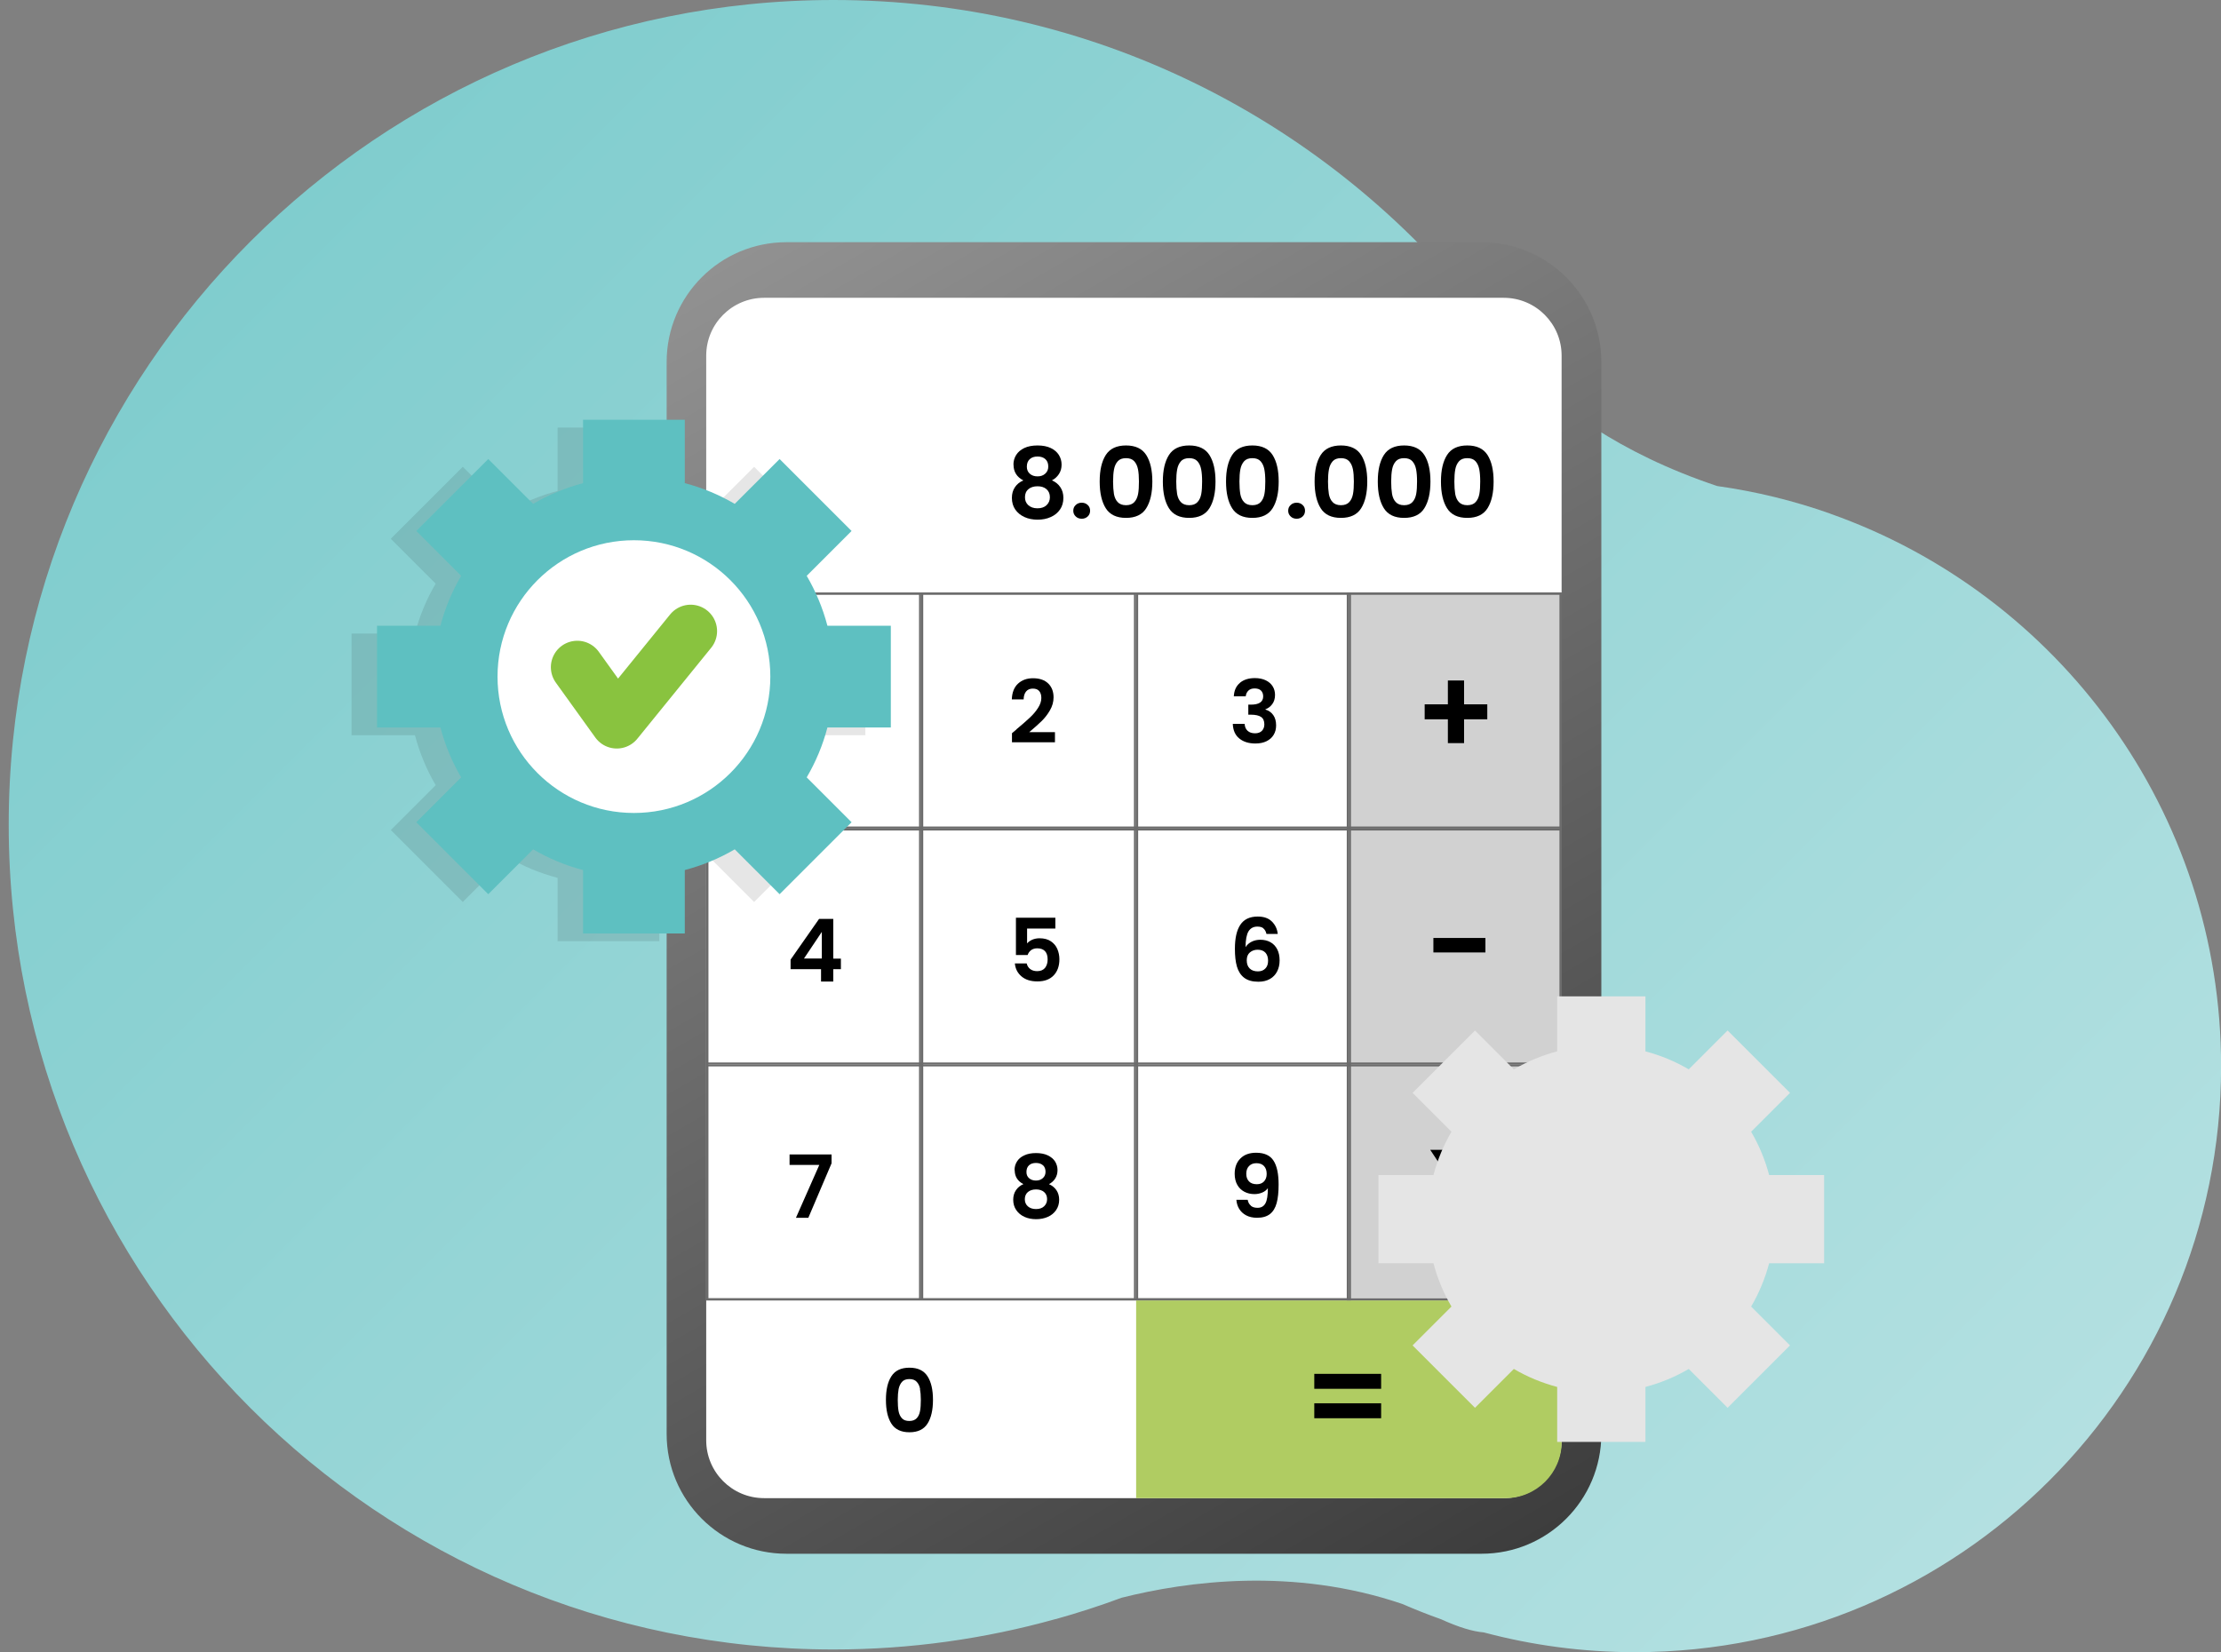
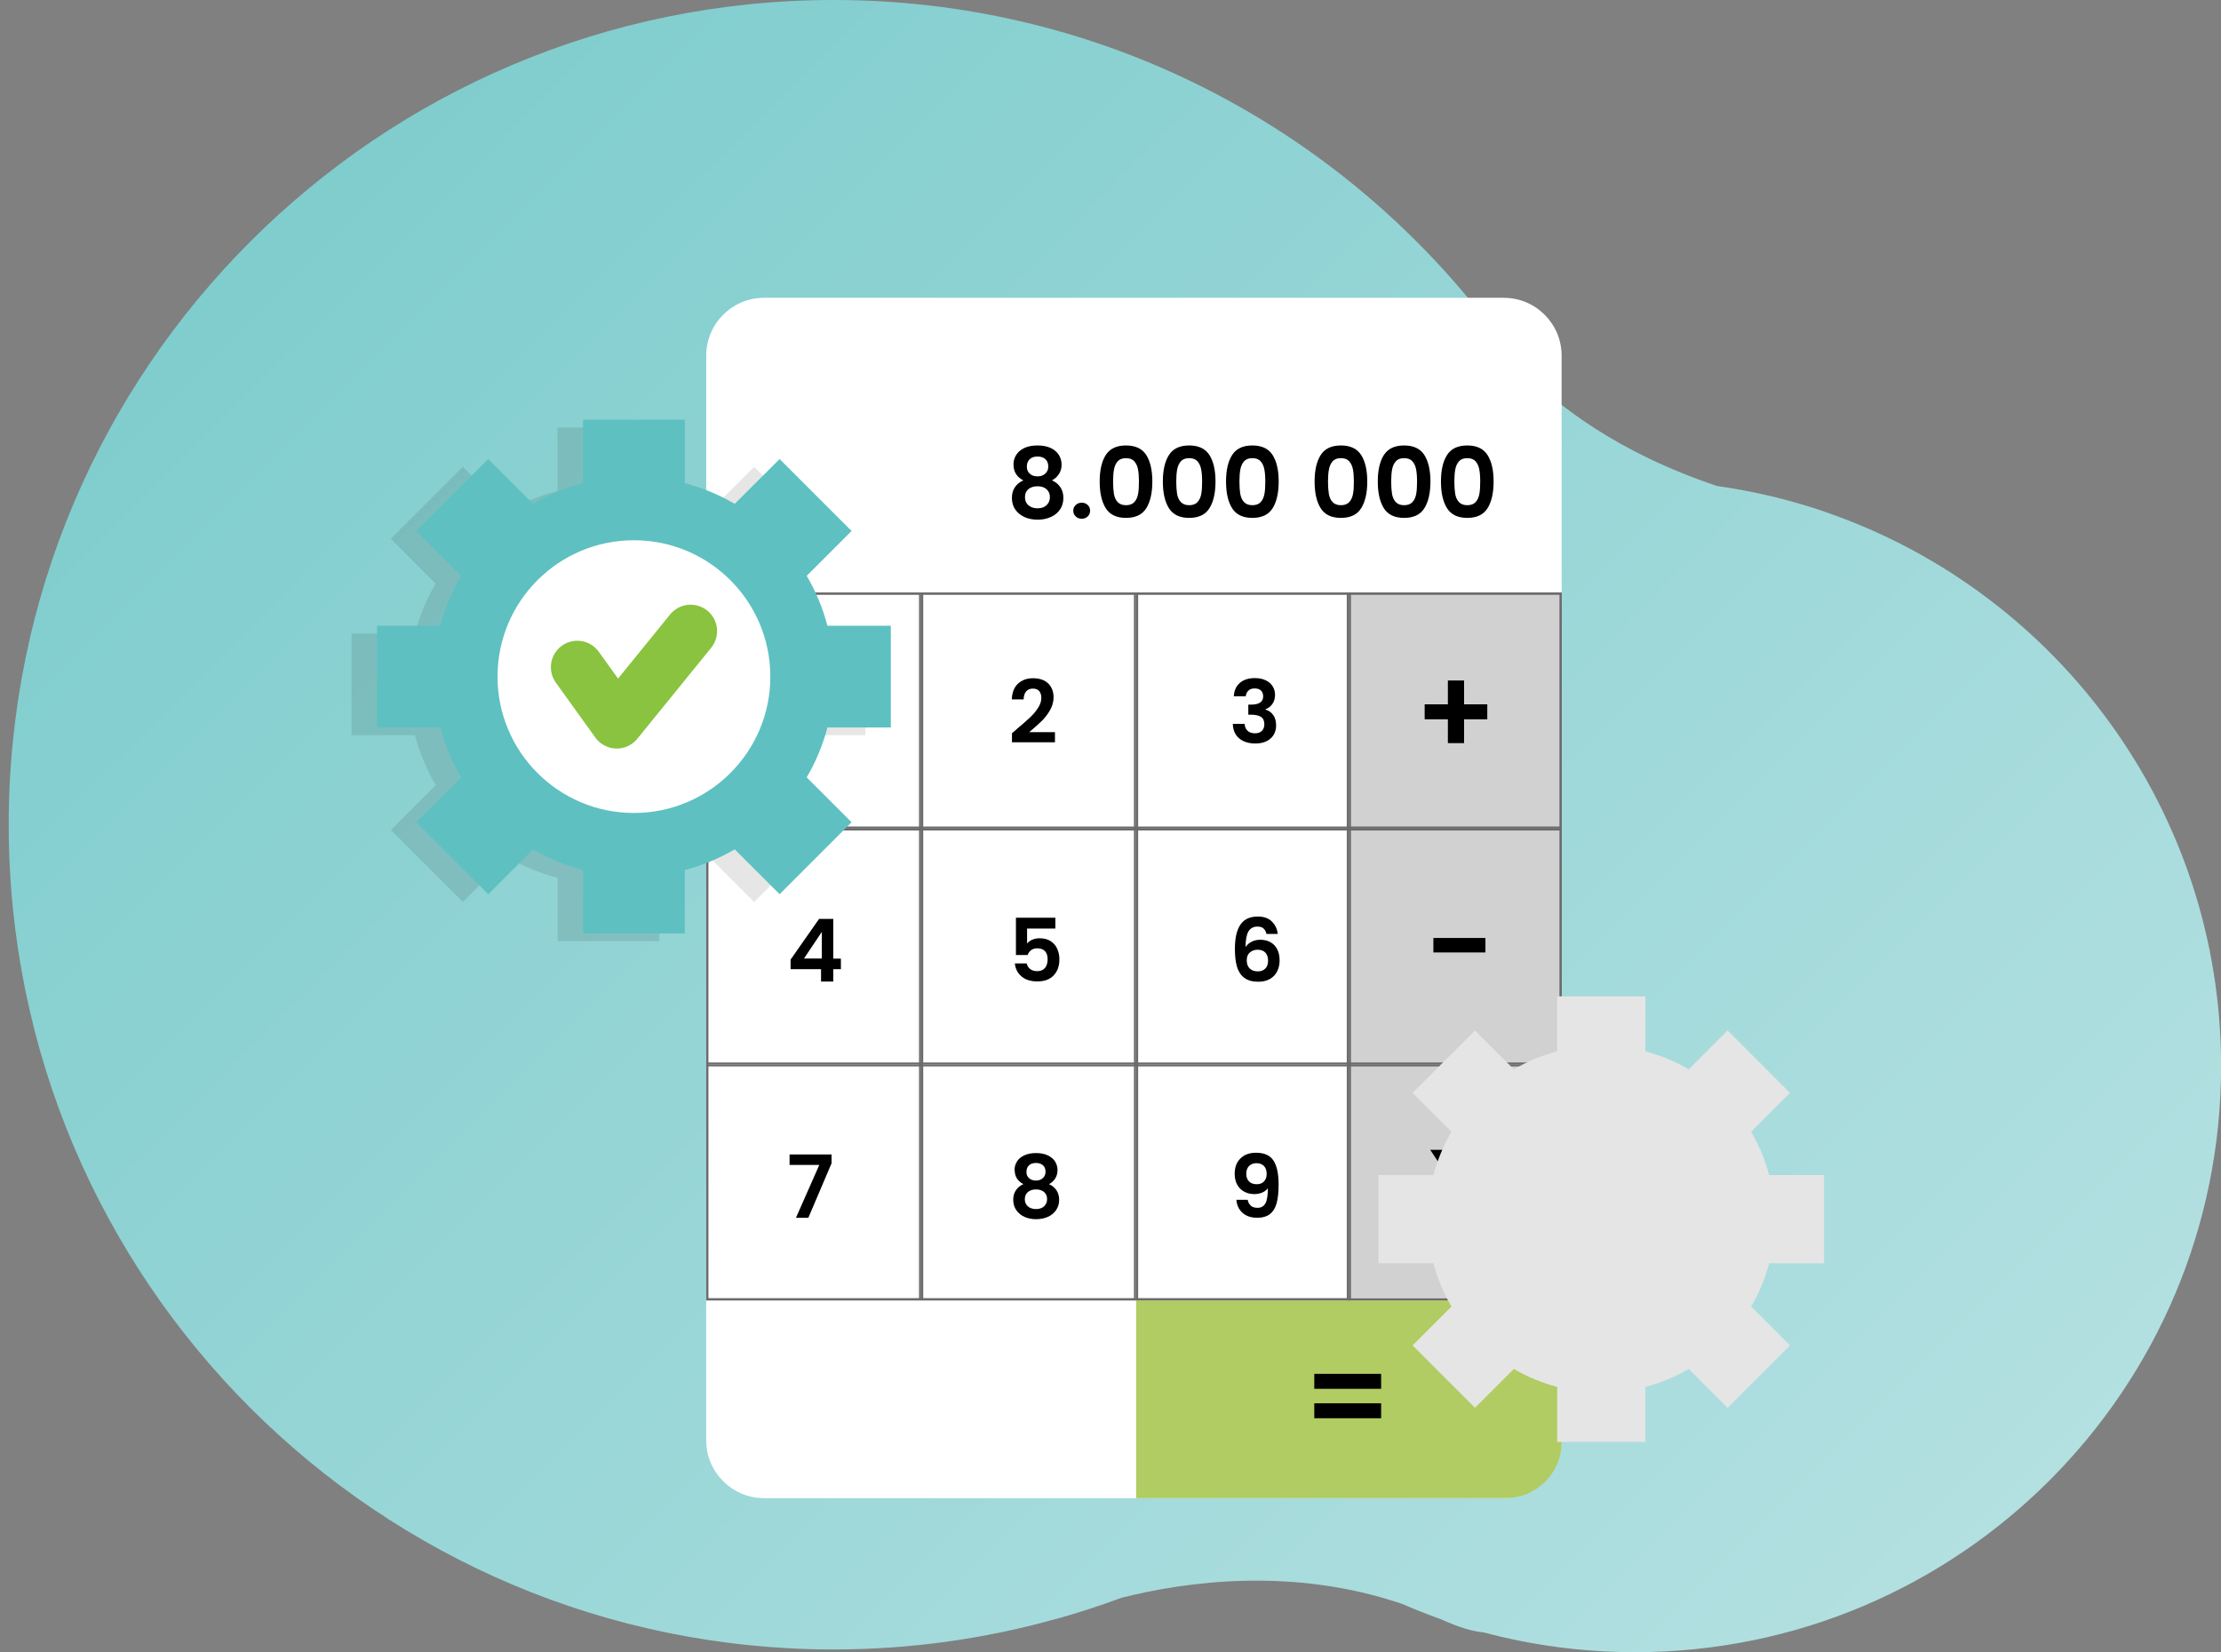
<svg xmlns="http://www.w3.org/2000/svg" width="168" height="125" viewBox="0 0 168 125" fill="none">
  <rect x="0" y="0" width="168" height="125" fill="#808080" stroke="none" />
  <g clip-path="url(#clip0_9818_3843)">
    <path d="M138.451 38.866C138.451 38.866 138.434 38.86 138.422 38.854C135.688 37.888 132.836 37.187 129.89 36.774C122.418 34.276 117.722 30.67 114.935 27.765C113.827 26.109 112.649 24.512 111.394 22.974V22.968C99.957 8.956 82.557 0 63.059 0C28.595 0 0.659 27.936 0.659 62.4C0.659 96.864 28.595 124.8 63.059 124.8C68.875 124.8 74.502 123.992 79.84 122.502C79.84 122.502 79.852 122.502 79.864 122.502C81.549 122.03 83.211 121.494 84.837 120.887C89.793 119.638 97.812 118.554 106.061 121.353C107.016 121.765 107.988 122.154 108.972 122.502C108.972 122.502 108.984 122.502 108.99 122.508C110.357 123.132 111.423 123.444 112.231 123.509C115.878 124.481 119.714 125.006 123.673 125.006C148.156 125.006 168.007 105.155 168.007 80.672C168.007 61.375 155.669 44.959 138.457 38.872L138.451 38.866Z" fill="url(#paint0_linear_9818_3843)" />
-     <path d="M112.066 18.325H59.488C54.483 18.325 50.426 22.383 50.426 27.388V108.496C50.426 113.501 54.483 117.558 59.488 117.558H112.066C117.071 117.558 121.128 113.501 121.128 108.496V27.388C121.128 22.383 117.071 18.325 112.066 18.325Z" fill="url(#paint1_linear_9818_3843)" />
    <path d="M113.745 22.532H57.797C55.379 22.532 53.419 24.492 53.419 26.91V108.973C53.419 111.391 55.379 113.351 57.797 113.351H113.745C116.163 113.351 118.123 111.391 118.123 108.973V26.91C118.123 24.492 116.163 22.532 113.745 22.532Z" fill="white" />
    <path d="M118.129 44.835H101.872V98.178H118.129V44.835Z" fill="#D1D1D1" />
    <path d="M117.981 44.982V62.535H53.572V44.982H117.981ZM118.129 44.835H53.425V62.689H118.129V44.835Z" fill="#6B6B6B" />
    <path d="M117.981 62.836V80.389H53.572V62.836H117.981ZM118.129 62.688H53.425V80.542H118.129V62.688Z" fill="#6B6B6B" />
    <path d="M117.981 80.684V98.237H53.572V80.684H117.981ZM118.129 80.537H53.425V98.39H118.129V80.537Z" fill="#6B6B6B" />
    <path d="M85.933 98.39H118.128V109.097C118.128 111.448 116.219 113.351 113.874 113.351H85.939V98.39H85.933Z" fill="#B0CC62" />
    <path d="M69.517 44.994V98.225H53.578V44.994H69.517ZM69.676 44.835H53.419V98.39H69.676V44.835Z" fill="#6B6B6B" />
    <path d="M85.774 44.994V98.225H69.835V44.994H85.774ZM85.933 44.835H69.676V98.39H85.933V44.835Z" fill="#6B6B6B" />
-     <path d="M102.03 44.994V98.225H86.092V44.994H102.03ZM102.19 44.835H85.933V98.39H102.19V44.835Z" fill="#6B6B6B" />
+     <path d="M102.03 44.994V98.225H86.092V44.994H102.03ZM102.19 44.835H85.933V98.39H102.19V44.835" fill="#6B6B6B" />
    <path d="M117.97 44.994V98.225H102.031V44.994H117.97ZM118.129 44.835H101.872V98.39H118.129V44.835Z" fill="#6B6B6B" />
    <path d="M76.659 35.154C76.659 34.889 76.724 34.647 76.865 34.423C77.001 34.205 77.207 34.028 77.478 33.898C77.749 33.769 78.085 33.704 78.48 33.704C78.874 33.704 79.21 33.769 79.481 33.898C79.752 34.028 79.959 34.205 80.094 34.423C80.23 34.641 80.3 34.883 80.3 35.154C80.3 35.425 80.236 35.66 80.1 35.867C79.965 36.073 79.788 36.232 79.57 36.344C79.841 36.462 80.053 36.633 80.206 36.862C80.359 37.086 80.436 37.357 80.436 37.67C80.436 38.005 80.353 38.3 80.183 38.548C80.012 38.795 79.782 38.989 79.481 39.119C79.187 39.255 78.851 39.319 78.486 39.319C78.12 39.319 77.784 39.255 77.49 39.119C77.195 38.984 76.965 38.795 76.794 38.548C76.624 38.3 76.541 38.005 76.541 37.67C76.541 37.357 76.618 37.086 76.771 36.862C76.924 36.633 77.136 36.462 77.407 36.35C76.912 36.09 76.665 35.696 76.665 35.16L76.659 35.154ZM77.796 37.01C77.619 37.151 77.531 37.357 77.531 37.623C77.531 37.87 77.613 38.07 77.784 38.224C77.955 38.377 78.185 38.459 78.474 38.459C78.762 38.459 78.992 38.383 79.163 38.224C79.328 38.064 79.416 37.864 79.416 37.623C79.416 37.363 79.328 37.157 79.157 37.01C78.986 36.862 78.757 36.792 78.48 36.792C78.203 36.792 77.973 36.862 77.796 37.004V37.01ZM79.075 34.741C78.927 34.606 78.733 34.541 78.48 34.541C78.226 34.541 78.038 34.606 77.89 34.741C77.743 34.877 77.672 35.065 77.672 35.313C77.672 35.537 77.749 35.713 77.896 35.843C78.049 35.978 78.238 36.043 78.48 36.043C78.721 36.043 78.91 35.978 79.063 35.837C79.216 35.702 79.293 35.525 79.293 35.301C79.293 35.059 79.222 34.871 79.075 34.741Z" fill="black" />
    <path d="M81.367 39.072C81.243 38.954 81.185 38.813 81.185 38.642C81.185 38.471 81.243 38.324 81.367 38.212C81.485 38.094 81.644 38.035 81.827 38.035C82.01 38.035 82.157 38.094 82.281 38.212C82.404 38.33 82.457 38.471 82.457 38.642C82.457 38.813 82.398 38.96 82.281 39.072C82.163 39.184 82.01 39.249 81.827 39.249C81.644 39.249 81.485 39.19 81.367 39.072Z" fill="black" />
    <path d="M83.641 34.429C83.948 33.946 84.46 33.704 85.173 33.704C85.886 33.704 86.399 33.946 86.705 34.429C87.012 34.912 87.165 35.578 87.165 36.432C87.165 37.287 87.012 37.964 86.705 38.453C86.399 38.942 85.886 39.184 85.173 39.184C84.46 39.184 83.948 38.942 83.641 38.453C83.335 37.964 83.182 37.292 83.182 36.432C83.182 35.572 83.335 34.912 83.641 34.429ZM86.081 35.513C86.034 35.266 85.939 35.059 85.798 34.9C85.656 34.741 85.45 34.665 85.173 34.665C84.896 34.665 84.69 34.741 84.549 34.9C84.407 35.059 84.313 35.26 84.266 35.513C84.219 35.766 84.195 36.067 84.195 36.432C84.195 36.798 84.219 37.122 84.26 37.375C84.307 37.628 84.395 37.835 84.543 37.988C84.684 38.141 84.896 38.224 85.173 38.224C85.45 38.224 85.656 38.147 85.804 37.988C85.945 37.835 86.039 37.628 86.087 37.375C86.134 37.122 86.151 36.809 86.151 36.432C86.151 36.055 86.128 35.761 86.081 35.513Z" fill="black" />
    <path d="M88.42 34.429C88.726 33.946 89.239 33.704 89.952 33.704C90.665 33.704 91.177 33.946 91.484 34.429C91.79 34.912 91.943 35.578 91.943 36.432C91.943 37.287 91.79 37.964 91.484 38.453C91.177 38.942 90.665 39.184 89.952 39.184C89.239 39.184 88.726 38.942 88.42 38.453C88.113 37.964 87.96 37.292 87.96 36.432C87.96 35.572 88.113 34.912 88.42 34.429ZM90.859 35.513C90.812 35.266 90.718 35.059 90.576 34.9C90.435 34.741 90.228 34.665 89.952 34.665C89.675 34.665 89.468 34.741 89.327 34.9C89.186 35.059 89.091 35.26 89.044 35.513C88.997 35.766 88.973 36.067 88.973 36.432C88.973 36.798 88.997 37.122 89.038 37.375C89.085 37.628 89.174 37.835 89.321 37.988C89.463 38.141 89.675 38.224 89.952 38.224C90.228 38.224 90.435 38.147 90.582 37.988C90.724 37.835 90.818 37.628 90.865 37.375C90.912 37.122 90.93 36.809 90.93 36.432C90.93 36.055 90.906 35.761 90.859 35.513Z" fill="black" />
    <path d="M93.199 34.429C93.505 33.946 94.018 33.704 94.731 33.704C95.444 33.704 95.957 33.946 96.263 34.429C96.569 34.912 96.722 35.578 96.722 36.432C96.722 37.287 96.569 37.964 96.263 38.453C95.957 38.942 95.444 39.184 94.731 39.184C94.018 39.184 93.505 38.942 93.199 38.453C92.892 37.964 92.739 37.292 92.739 36.432C92.739 35.572 92.892 34.912 93.199 34.429ZM95.638 35.513C95.591 35.266 95.497 35.059 95.356 34.9C95.214 34.741 95.008 34.665 94.731 34.665C94.454 34.665 94.248 34.741 94.106 34.9C93.965 35.059 93.871 35.26 93.823 35.513C93.776 35.766 93.753 36.067 93.753 36.432C93.753 36.798 93.776 37.122 93.818 37.375C93.865 37.628 93.953 37.835 94.1 37.988C94.242 38.141 94.454 38.224 94.731 38.224C95.008 38.224 95.214 38.147 95.361 37.988C95.503 37.835 95.597 37.628 95.644 37.375C95.691 37.122 95.709 36.809 95.709 36.432C95.709 36.055 95.685 35.761 95.638 35.513Z" fill="black" />
-     <path d="M97.624 39.072C97.5 38.954 97.441 38.813 97.441 38.642C97.441 38.471 97.5 38.324 97.624 38.212C97.742 38.094 97.901 38.035 98.084 38.035C98.266 38.035 98.414 38.094 98.537 38.212C98.661 38.33 98.714 38.471 98.714 38.642C98.714 38.813 98.655 38.96 98.537 39.072C98.419 39.184 98.266 39.249 98.084 39.249C97.901 39.249 97.742 39.19 97.624 39.072Z" fill="black" />
    <path d="M99.898 34.429C100.204 33.946 100.717 33.704 101.43 33.704C102.143 33.704 102.656 33.946 102.962 34.429C103.268 34.912 103.422 35.578 103.422 36.432C103.422 37.287 103.268 37.964 102.962 38.453C102.656 38.942 102.143 39.184 101.43 39.184C100.717 39.184 100.204 38.942 99.898 38.453C99.592 37.964 99.439 37.292 99.439 36.432C99.439 35.572 99.592 34.912 99.898 34.429ZM102.338 35.513C102.29 35.266 102.196 35.059 102.055 34.9C101.913 34.741 101.707 34.665 101.43 34.665C101.153 34.665 100.947 34.741 100.806 34.9C100.664 35.059 100.57 35.26 100.523 35.513C100.476 35.766 100.452 36.067 100.452 36.432C100.452 36.798 100.476 37.122 100.517 37.375C100.564 37.628 100.652 37.835 100.8 37.988C100.941 38.141 101.153 38.224 101.43 38.224C101.707 38.224 101.913 38.147 102.061 37.988C102.202 37.835 102.296 37.628 102.343 37.375C102.391 37.122 102.408 36.809 102.408 36.432C102.408 36.055 102.385 35.761 102.338 35.513Z" fill="black" />
    <path d="M104.677 34.429C104.984 33.946 105.496 33.704 106.209 33.704C106.922 33.704 107.435 33.946 107.741 34.429C108.048 34.912 108.201 35.578 108.201 36.432C108.201 37.287 108.048 37.964 107.741 38.453C107.435 38.942 106.922 39.184 106.209 39.184C105.496 39.184 104.984 38.942 104.677 38.453C104.371 37.964 104.218 37.292 104.218 36.432C104.218 35.572 104.371 34.912 104.677 34.429ZM107.117 35.513C107.07 35.266 106.975 35.059 106.834 34.9C106.693 34.741 106.486 34.665 106.209 34.665C105.932 34.665 105.726 34.741 105.585 34.9C105.443 35.059 105.349 35.26 105.302 35.513C105.255 35.766 105.231 36.067 105.231 36.432C105.231 36.798 105.255 37.122 105.296 37.375C105.343 37.628 105.432 37.835 105.579 37.988C105.72 38.141 105.932 38.224 106.209 38.224C106.486 38.224 106.693 38.147 106.84 37.988C106.981 37.835 107.076 37.628 107.123 37.375C107.17 37.122 107.188 36.809 107.188 36.432C107.188 36.055 107.164 35.761 107.117 35.513Z" fill="black" />
    <path d="M109.456 34.429C109.762 33.946 110.275 33.704 110.988 33.704C111.701 33.704 112.213 33.946 112.52 34.429C112.826 34.912 112.979 35.578 112.979 36.432C112.979 37.287 112.826 37.964 112.52 38.453C112.213 38.942 111.701 39.184 110.988 39.184C110.275 39.184 109.762 38.942 109.456 38.453C109.149 37.964 108.996 37.292 108.996 36.432C108.996 35.572 109.149 34.912 109.456 34.429ZM111.895 35.513C111.848 35.266 111.754 35.059 111.612 34.9C111.471 34.741 111.265 34.665 110.988 34.665C110.711 34.665 110.505 34.741 110.363 34.9C110.222 35.059 110.127 35.26 110.08 35.513C110.033 35.766 110.01 36.067 110.01 36.432C110.01 36.798 110.033 37.122 110.074 37.375C110.122 37.628 110.21 37.835 110.357 37.988C110.499 38.141 110.711 38.224 110.988 38.224C111.265 38.224 111.471 38.147 111.618 37.988C111.76 37.835 111.854 37.628 111.901 37.375C111.948 37.122 111.966 36.809 111.966 36.432C111.966 36.055 111.942 35.761 111.895 35.513Z" fill="black" />
    <path d="M112.501 54.422H110.745V56.225H109.52V54.422H107.764V53.29H109.52V51.487H110.745V53.29H112.501V54.422Z" fill="black" />
    <path d="M104.471 103.947V105.078H99.415V103.947H104.471ZM104.471 106.174V107.305H99.415V106.174H104.471Z" fill="black" />
    <path d="M112.36 70.967V72.063H108.424V70.967H112.36Z" fill="black" />
    <path d="M111.588 92.139L110.528 90.542L109.591 92.139H108.2L109.88 89.558L108.183 86.995H109.65L110.699 88.58L111.647 86.995H113.038L111.347 89.558L113.056 92.139H111.588Z" fill="black" />
    <path d="M59.724 52.265V51.416H61.315V56.219H60.366V52.265H59.73H59.724Z" fill="black" />
    <path d="M76.883 55.182C77.307 54.828 77.643 54.539 77.89 54.304C78.144 54.068 78.35 53.827 78.515 53.567C78.68 53.314 78.768 53.06 78.768 52.813C78.768 52.589 78.715 52.412 78.609 52.289C78.503 52.159 78.338 52.1 78.12 52.1C77.902 52.1 77.731 52.177 77.614 52.318C77.496 52.465 77.431 52.666 77.431 52.919H76.535C76.553 52.395 76.712 51.994 77.007 51.723C77.301 51.452 77.678 51.316 78.138 51.316C78.639 51.316 79.022 51.452 79.293 51.717C79.564 51.982 79.693 52.336 79.693 52.766C79.693 53.108 79.599 53.438 79.416 53.75C79.234 54.062 79.022 54.333 78.786 54.563C78.55 54.793 78.238 55.07 77.855 55.394H79.799V56.16H76.547V55.476L76.889 55.188L76.883 55.182Z" fill="black" />
    <path d="M93.787 51.664C94.076 51.422 94.453 51.305 94.924 51.305C95.243 51.305 95.519 51.364 95.749 51.476C95.979 51.587 96.15 51.741 96.268 51.929C96.386 52.118 96.445 52.336 96.445 52.577C96.445 52.854 96.374 53.09 96.233 53.279C96.091 53.467 95.92 53.597 95.72 53.662V53.685C95.973 53.762 96.174 53.903 96.315 54.109C96.456 54.31 96.527 54.569 96.527 54.887C96.527 55.152 96.468 55.388 96.344 55.594C96.221 55.8 96.044 55.96 95.808 56.078C95.573 56.195 95.29 56.254 94.96 56.254C94.465 56.254 94.058 56.13 93.746 55.877C93.434 55.624 93.269 55.258 93.251 54.769H94.147C94.158 54.987 94.229 55.158 94.365 55.288C94.5 55.417 94.695 55.482 94.936 55.482C95.16 55.482 95.331 55.417 95.455 55.294C95.573 55.17 95.637 55.005 95.637 54.811C95.637 54.545 95.555 54.357 95.39 54.245C95.225 54.133 94.966 54.074 94.612 54.074H94.424V53.314H94.612C95.237 53.314 95.549 53.108 95.549 52.689C95.549 52.501 95.49 52.353 95.384 52.248C95.272 52.141 95.113 52.088 94.901 52.088C94.689 52.088 94.535 52.147 94.424 52.259C94.312 52.371 94.247 52.513 94.229 52.684H93.328C93.351 52.242 93.504 51.906 93.793 51.664H93.787Z" fill="black" />
    <path d="M59.801 73.33V72.606L61.957 69.524H63.03V72.529H63.607V73.33H63.03V74.267H62.105V73.33H59.801ZM62.164 70.508L60.814 72.523H62.164V70.508Z" fill="black" />
    <path d="M79.823 70.255H77.69V71.38C77.784 71.268 77.914 71.174 78.085 71.097C78.255 71.026 78.438 70.991 78.632 70.991C78.986 70.991 79.269 71.068 79.493 71.221C79.717 71.374 79.882 71.569 79.982 71.81C80.082 72.052 80.135 72.305 80.135 72.576C80.135 73.083 79.994 73.49 79.705 73.796C79.416 74.102 79.01 74.255 78.473 74.255C77.973 74.255 77.572 74.132 77.271 73.878C76.971 73.625 76.806 73.301 76.765 72.894H77.66C77.701 73.071 77.79 73.213 77.925 73.319C78.061 73.425 78.244 73.478 78.456 73.478C78.715 73.478 78.909 73.395 79.045 73.236C79.175 73.071 79.245 72.859 79.245 72.588C79.245 72.317 79.18 72.111 79.045 71.963C78.909 71.822 78.715 71.751 78.456 71.751C78.273 71.751 78.12 71.798 77.996 71.887C77.872 71.981 77.784 72.105 77.731 72.258H76.847V69.436H79.829V70.249L79.823 70.255Z" fill="black" />
    <path d="M95.573 70.243C95.467 70.148 95.308 70.107 95.107 70.107C94.807 70.107 94.583 70.231 94.435 70.473C94.294 70.714 94.217 71.115 94.217 71.663C94.323 71.486 94.477 71.351 94.677 71.25C94.877 71.15 95.101 71.103 95.337 71.103C95.62 71.103 95.873 71.162 96.097 71.286C96.321 71.409 96.486 71.586 96.61 71.822C96.733 72.058 96.792 72.341 96.792 72.67C96.792 72.983 96.728 73.26 96.604 73.501C96.48 73.743 96.297 73.937 96.056 74.073C95.814 74.208 95.525 74.279 95.19 74.279C94.73 74.279 94.376 74.179 94.111 73.978C93.852 73.778 93.669 73.495 93.563 73.13C93.457 72.765 93.41 72.323 93.41 71.787C93.41 70.985 93.546 70.378 93.823 69.966C94.1 69.553 94.536 69.347 95.137 69.347C95.596 69.347 95.956 69.471 96.209 69.724C96.462 69.978 96.61 70.284 96.651 70.661H95.797C95.755 70.478 95.679 70.337 95.567 70.249L95.573 70.243ZM94.541 72.064C94.382 72.199 94.306 72.399 94.306 72.659C94.306 72.918 94.376 73.124 94.524 73.272C94.671 73.419 94.877 73.495 95.148 73.495C95.384 73.495 95.573 73.425 95.714 73.277C95.856 73.13 95.92 72.936 95.92 72.688C95.92 72.441 95.856 72.234 95.72 72.081C95.584 71.934 95.39 71.857 95.131 71.857C94.895 71.857 94.701 71.928 94.541 72.064Z" fill="black" />
    <path d="M62.894 88.032L61.144 92.139H60.207L61.974 88.138H59.724V87.348H62.9V88.032H62.894Z" fill="black" />
    <path d="M76.741 88.533C76.741 88.297 76.8 88.079 76.924 87.884C77.041 87.69 77.224 87.531 77.471 87.419C77.713 87.301 78.013 87.242 78.367 87.242C78.721 87.242 79.015 87.301 79.263 87.419C79.504 87.537 79.687 87.69 79.811 87.884C79.929 88.079 79.993 88.297 79.993 88.533C79.993 88.768 79.934 88.986 79.817 89.169C79.699 89.352 79.54 89.493 79.345 89.593C79.587 89.699 79.775 89.853 79.911 90.053C80.046 90.253 80.117 90.495 80.117 90.772C80.117 91.072 80.04 91.332 79.887 91.555C79.734 91.779 79.528 91.95 79.263 92.068C78.998 92.186 78.703 92.245 78.373 92.245C78.043 92.245 77.748 92.186 77.489 92.068C77.23 91.95 77.024 91.779 76.87 91.555C76.717 91.332 76.641 91.072 76.641 90.772C76.641 90.495 76.711 90.253 76.847 90.053C76.982 89.853 77.171 89.693 77.412 89.593C76.971 89.363 76.753 89.01 76.753 88.533H76.741ZM77.754 90.188C77.601 90.318 77.519 90.501 77.519 90.736C77.519 90.954 77.595 91.137 77.748 91.272C77.902 91.408 78.108 91.479 78.367 91.479C78.626 91.479 78.833 91.408 78.98 91.267C79.127 91.125 79.204 90.948 79.204 90.73C79.204 90.501 79.127 90.318 78.974 90.188C78.821 90.059 78.621 89.994 78.367 89.994C78.114 89.994 77.913 90.059 77.76 90.183L77.754 90.188ZM78.891 88.167C78.762 88.049 78.585 87.99 78.361 87.99C78.137 87.99 77.966 88.049 77.837 88.167C77.707 88.285 77.642 88.456 77.642 88.674C77.642 88.874 77.707 89.028 77.843 89.145C77.978 89.263 78.149 89.322 78.361 89.322C78.573 89.322 78.744 89.263 78.88 89.139C79.015 89.022 79.086 88.857 79.086 88.662C79.086 88.45 79.021 88.279 78.891 88.161V88.167Z" fill="black" />
    <path d="M94.618 91.231C94.742 91.337 94.913 91.384 95.125 91.384C95.396 91.384 95.596 91.272 95.72 91.042C95.844 90.819 95.903 90.436 95.903 89.899C95.802 90.041 95.661 90.153 95.478 90.229C95.296 90.306 95.101 90.347 94.889 90.347C94.606 90.347 94.353 90.288 94.129 90.17C93.905 90.052 93.722 89.882 93.593 89.652C93.463 89.422 93.393 89.139 93.393 88.809C93.393 88.32 93.54 87.931 93.829 87.648C94.117 87.36 94.512 87.218 95.013 87.218C95.638 87.218 96.079 87.419 96.333 87.819C96.592 88.22 96.716 88.821 96.716 89.622C96.716 90.194 96.669 90.659 96.569 91.025C96.468 91.39 96.303 91.667 96.062 91.856C95.82 92.044 95.496 92.138 95.084 92.138C94.76 92.138 94.483 92.073 94.253 91.95C94.023 91.826 93.852 91.661 93.728 91.455C93.605 91.249 93.54 91.025 93.522 90.777H94.377C94.412 90.972 94.494 91.119 94.618 91.219V91.231ZM95.614 89.387C95.744 89.245 95.814 89.057 95.814 88.821C95.814 88.562 95.744 88.361 95.608 88.22C95.473 88.079 95.284 88.008 95.042 88.008C94.801 88.008 94.618 88.079 94.477 88.226C94.335 88.373 94.27 88.568 94.27 88.809C94.27 89.051 94.335 89.233 94.471 89.381C94.606 89.528 94.807 89.599 95.072 89.599C95.302 89.599 95.478 89.528 95.614 89.387Z" fill="black" />
-     <path d="M67.425 104.13C67.702 103.699 68.156 103.481 68.792 103.481C69.429 103.481 69.882 103.699 70.159 104.13C70.436 104.56 70.572 105.155 70.572 105.915C70.572 106.675 70.436 107.276 70.159 107.712C69.882 108.148 69.429 108.366 68.792 108.366C68.156 108.366 67.702 108.148 67.425 107.712C67.148 107.276 67.013 106.675 67.013 105.915C67.013 105.155 67.148 104.56 67.425 104.13ZM69.599 105.096C69.558 104.872 69.476 104.695 69.346 104.554C69.222 104.412 69.034 104.342 68.786 104.342C68.539 104.342 68.356 104.412 68.227 104.554C68.103 104.695 68.02 104.878 67.973 105.096C67.932 105.32 67.908 105.591 67.908 105.915C67.908 106.239 67.926 106.528 67.967 106.758C68.008 106.981 68.091 107.164 68.221 107.306C68.35 107.447 68.533 107.512 68.78 107.512C69.028 107.512 69.21 107.441 69.34 107.306C69.47 107.17 69.552 106.987 69.594 106.758C69.635 106.534 69.653 106.251 69.653 105.915C69.653 105.579 69.629 105.314 69.588 105.096H69.599Z" fill="black" />
    <path d="M137.98 95.58V88.904H133.82C133.513 87.743 133.054 86.641 132.458 85.628L135.399 82.687L130.679 77.968L127.739 80.908C126.725 80.313 125.623 79.853 124.463 79.547V75.387H117.787V79.547C116.626 79.853 115.524 80.313 114.51 80.908L111.57 77.968L106.85 82.687L109.791 85.628C109.196 86.641 108.736 87.743 108.43 88.904H104.27V95.58H108.43C108.736 96.74 109.196 97.842 109.791 98.856L106.85 101.796L111.57 106.516L114.51 103.576C115.524 104.171 116.626 104.63 117.787 104.937V109.097H124.463V104.937C125.623 104.63 126.725 104.171 127.739 103.576L130.679 106.516L135.399 101.796L132.458 98.856C133.054 97.842 133.513 96.74 133.82 95.58H137.98Z" fill="#E5E5E5" />
    <path opacity="0.1" d="M65.458 55.63V47.934H60.661C60.308 46.591 59.777 45.324 59.094 44.157L62.488 40.763L57.043 35.319L53.649 38.713C52.483 38.029 51.21 37.493 49.872 37.145V32.349H42.177V37.145C40.834 37.499 39.567 38.029 38.4 38.713L35.006 35.319L29.561 40.763L32.956 44.157C32.272 45.324 31.736 46.597 31.388 47.934H26.592V55.63H31.388C31.742 56.973 32.272 58.24 32.956 59.407L29.561 62.801L35.006 68.245L38.4 64.851C39.567 65.535 40.84 66.071 42.177 66.419V71.215H49.872V66.419C51.216 66.065 52.483 65.535 53.649 64.851L57.043 68.245L62.488 62.801L59.094 59.407C59.777 58.24 60.314 56.967 60.661 55.63H65.458Z" fill="black" />
    <path d="M67.384 55.04V47.345H62.588C62.234 46.002 61.704 44.735 61.021 43.568L64.415 40.174L58.97 34.73L55.576 38.123C54.41 37.44 53.137 36.904 51.799 36.556V31.76H44.104V36.556C42.76 36.91 41.493 37.44 40.327 38.123L36.933 34.73L31.488 40.174L34.882 43.568C34.199 44.735 33.663 46.007 33.315 47.345H28.519V55.04H33.315C33.669 56.384 34.199 57.651 34.882 58.817L31.488 62.211L36.933 67.656L40.327 64.262C41.493 64.945 42.766 65.482 44.104 65.829V70.626H51.799V65.829C53.143 65.476 54.41 64.945 55.576 64.262L58.97 67.656L64.415 62.211L61.021 58.817C61.704 57.651 62.24 56.378 62.588 55.04H67.384Z" fill="#5EC0C1" />
    <path d="M47.951 61.51C53.65 61.51 58.269 56.891 58.269 51.193C58.269 45.494 53.65 40.875 47.951 40.875C42.253 40.875 37.634 45.494 37.634 51.193C37.634 56.891 42.253 61.51 47.951 61.51Z" fill="white" />
    <path d="M43.668 50.48L46.655 54.634L52.241 47.752" stroke="#89C33F" stroke-width="4" stroke-linecap="round" stroke-linejoin="round" />
  </g>
  <defs>
    <linearGradient id="paint0_linear_9818_3843" x1="138.045" y1="128.989" x2="23.133" y2="14.077" gradientUnits="userSpaceOnUse">
      <stop stop-color="#B3E0E1" />
      <stop offset="1" stop-color="#80CDCE" />
    </linearGradient>
    <linearGradient id="paint1_linear_9818_3843" x1="57.108" y1="18.296" x2="114.44" y2="117.593" gradientUnits="userSpaceOnUse">
      <stop stop-color="#919191" />
      <stop offset="1" stop-color="#3D3D3D" />
    </linearGradient>
    <clipPath id="clip0_9818_3843">
      <rect width="167.348" height="125" fill="white" transform="translate(0.659)" />
    </clipPath>
  </defs>
</svg>